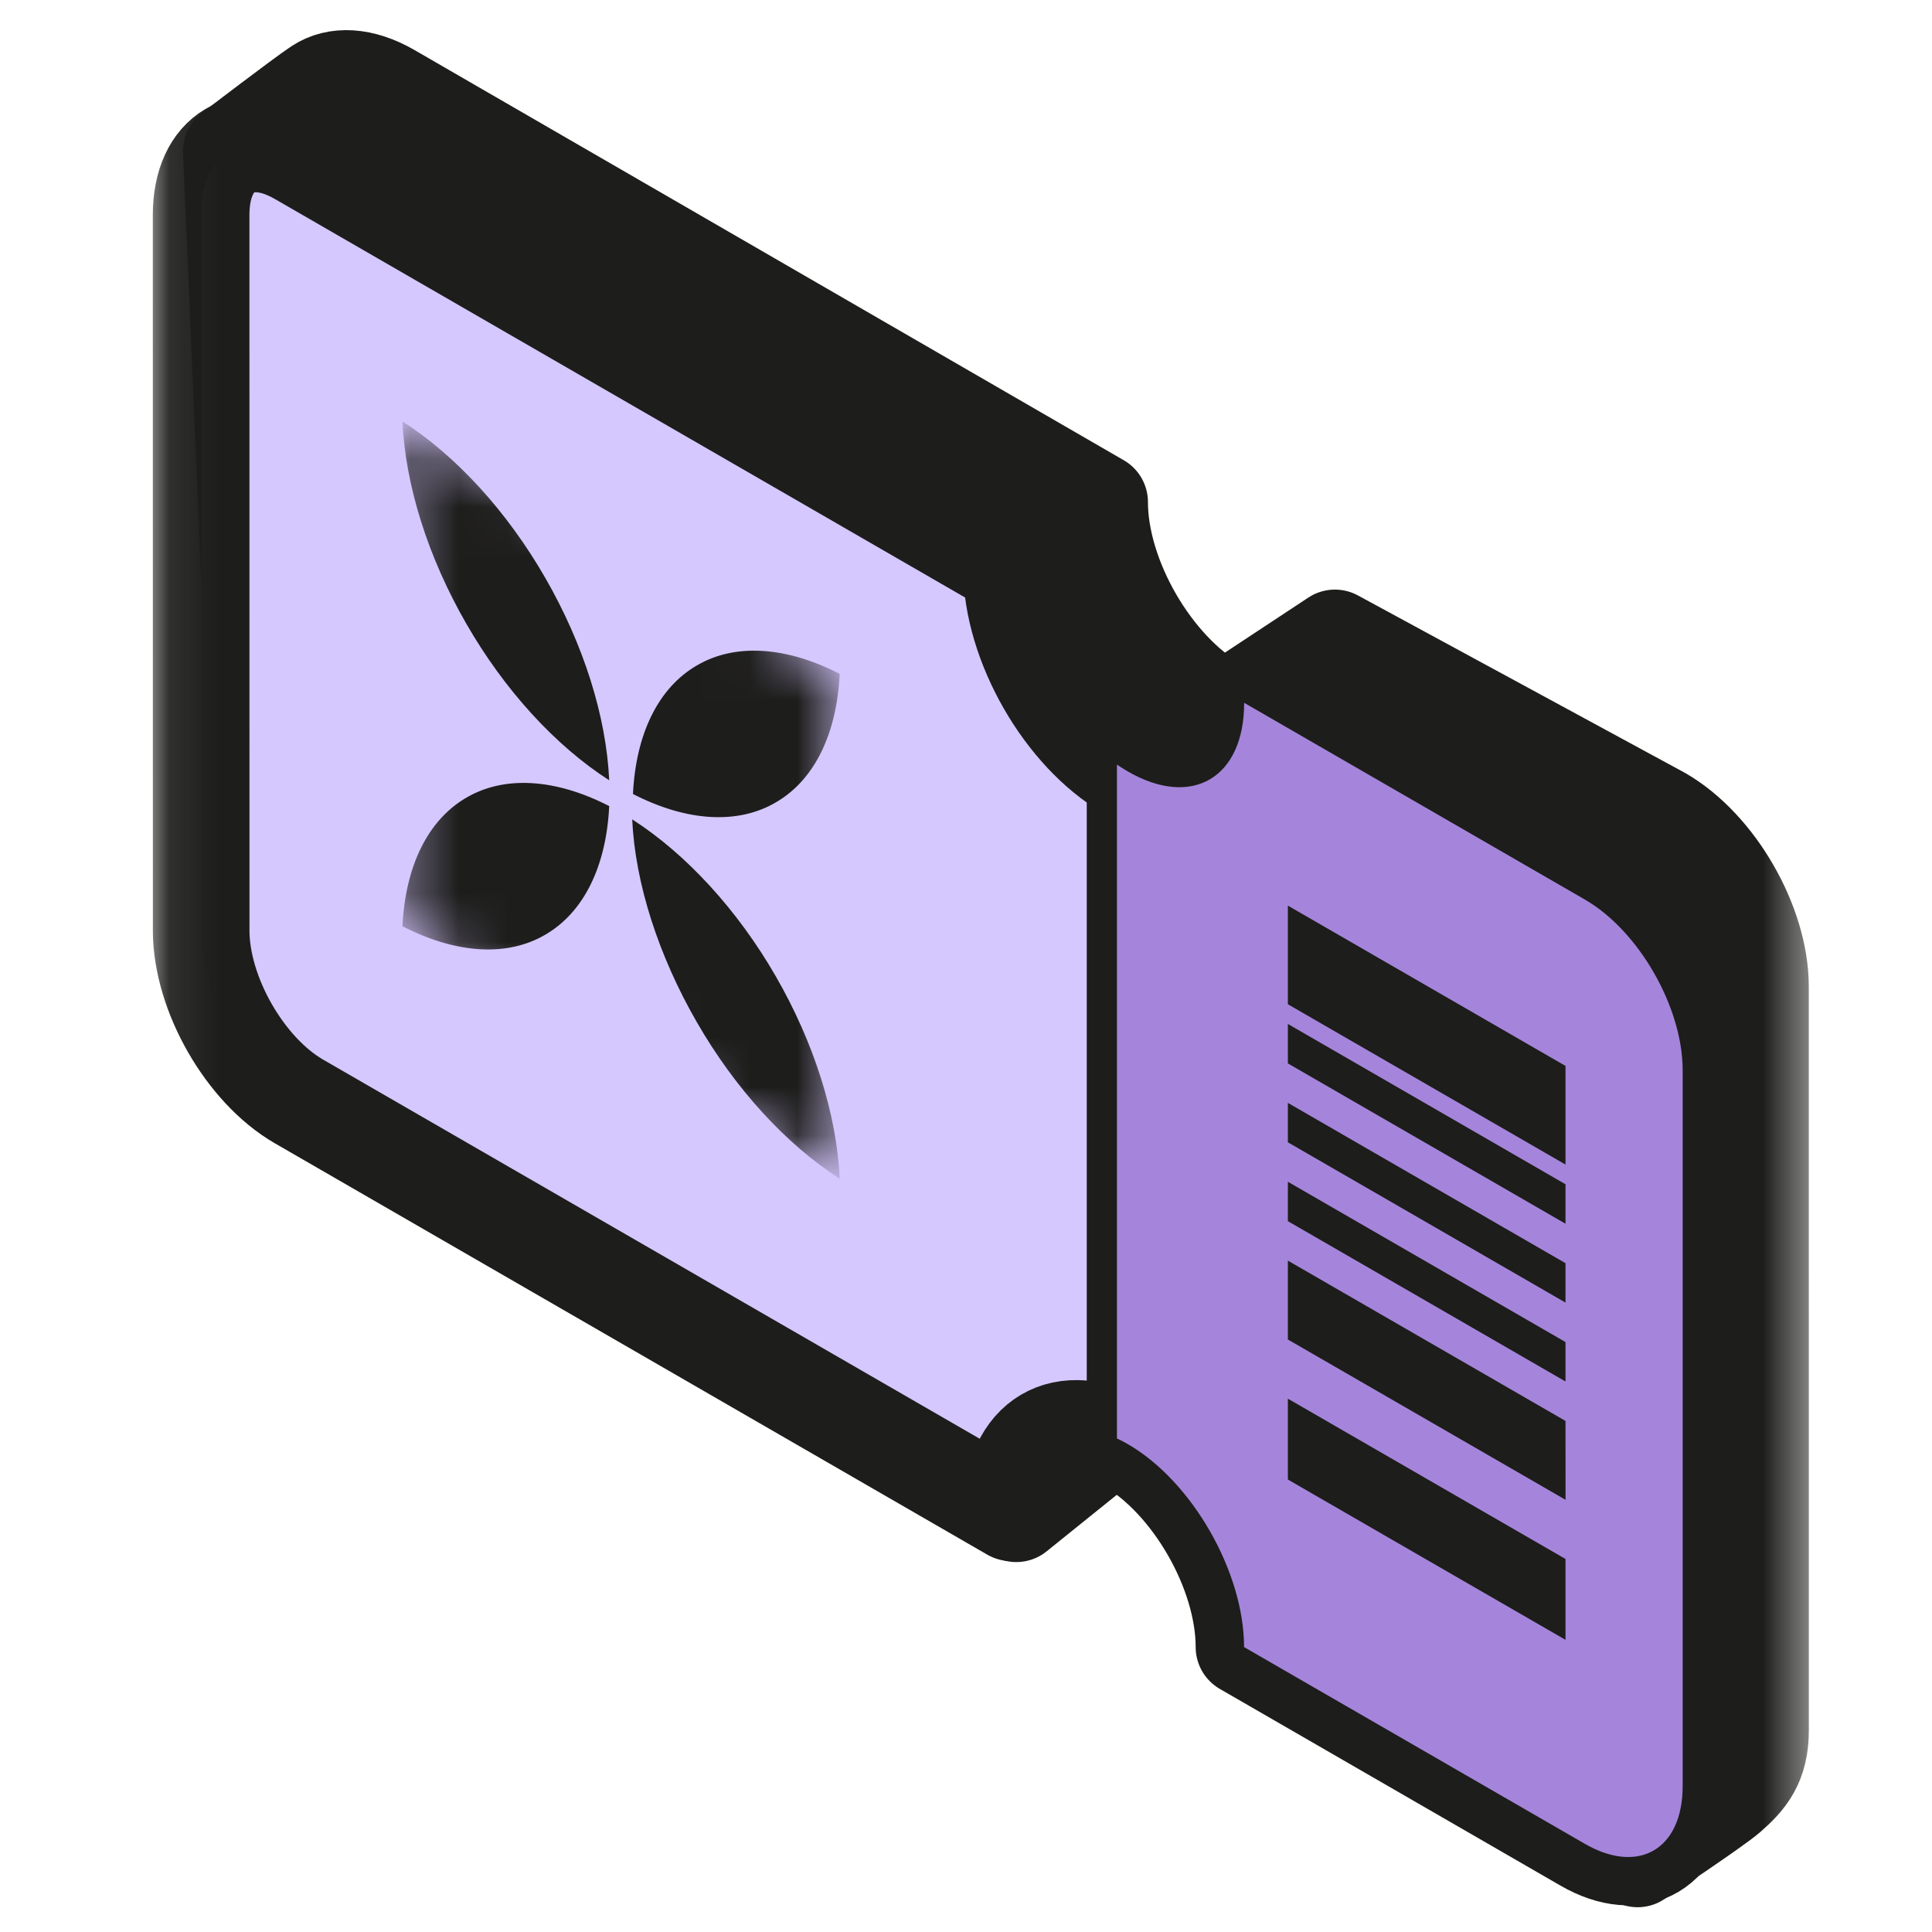
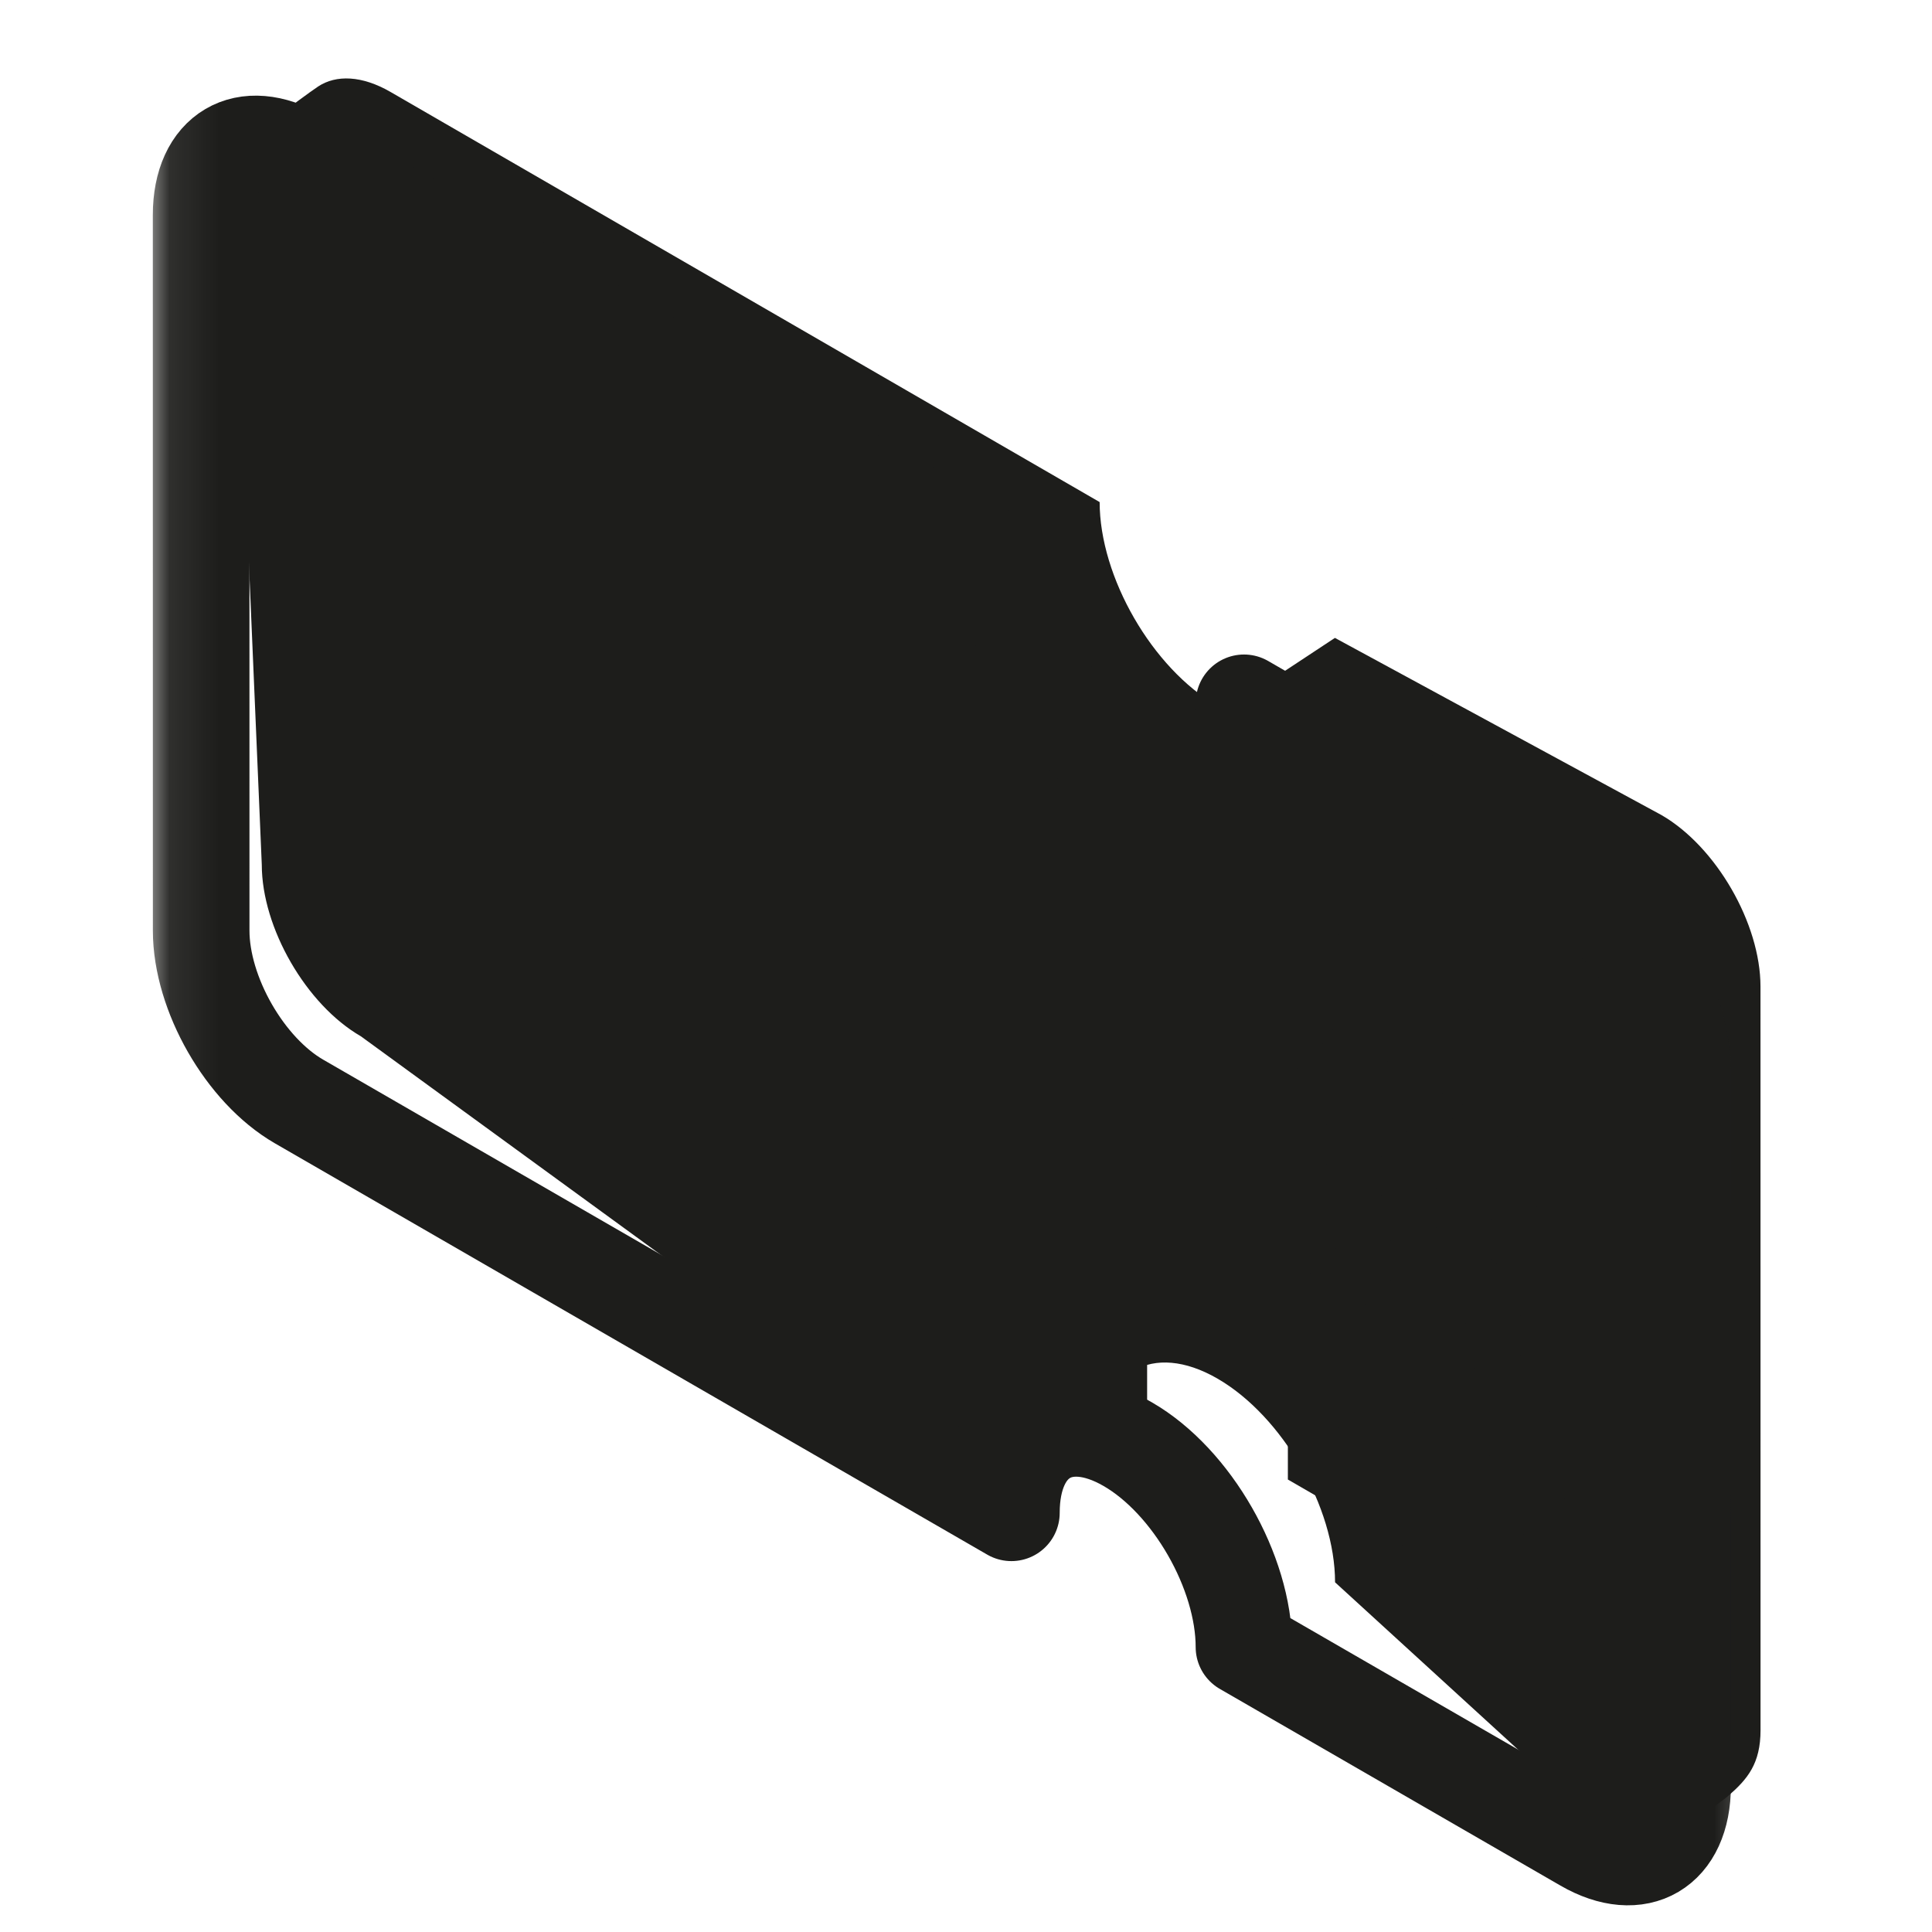
<svg xmlns="http://www.w3.org/2000/svg" width="40" height="40" viewBox="0 0 40 40" fill="none">
  <g clip-path="url(#clip0_440_4552)">
    <mask id="mask0_440_4552" style="mask-type:luminance" maskUnits="userSpaceOnUse" x="0" y="0" width="40" height="40">
      <path d="M40 0H0V40H40V0Z" fill="white" />
    </mask>
    <g mask="url(#mask0_440_4552)">
      <path d="M8.084 1.903L22.767 10.395C22.767 11.948 23.858 13.837 25.203 14.614C25.431 14.745 25.729 14.467 25.729 14.467L27.638 13.207L34.399 16.875C35.531 17.529 36.449 19.12 36.449 20.427L36.45 35.82C36.45 36.513 36.182 36.834 35.78 37.183C35.512 37.416 33.905 38.487 33.905 38.487L27.641 32.76C27.641 31.207 26.551 29.319 25.206 28.542C23.86 27.765 22.77 28.395 22.77 29.948L21.041 31.341L7.471 21.455C6.339 20.802 5.421 19.211 5.42 17.904L4.789 3.131C4.789 3.131 6.245 2.017 6.586 1.791C6.961 1.544 7.494 1.562 8.086 1.904L8.084 1.903Z" fill="#1D1D1B" />
      <mask id="mask1_440_4552" style="mask-type:luminance" maskUnits="userSpaceOnUse" x="2" y="-3" width="36" height="46">
        <path d="M37.534 -2.566H2.893V42.435H37.534V-2.566Z" fill="white" />
        <path d="M8.084 1.903L22.767 10.395C22.767 11.948 23.858 13.837 25.203 14.614C25.431 14.745 25.729 14.467 25.729 14.467L27.638 13.207L34.399 16.875C35.531 17.529 36.449 19.12 36.449 20.427L36.45 35.82C36.45 36.513 36.182 36.834 35.78 37.183C35.512 37.416 33.905 38.487 33.905 38.487L27.641 32.76C27.641 31.207 26.551 29.319 25.206 28.542C23.86 27.765 22.77 28.395 22.77 29.948L21.041 31.341L7.471 21.455C6.339 20.802 5.421 19.211 5.42 17.904L4.789 3.131C4.789 3.131 6.245 2.017 6.586 1.791C6.961 1.544 7.494 1.562 8.086 1.904L8.084 1.903Z" fill="black" />
      </mask>
      <g mask="url(#mask1_440_4552)">
-         <path d="M8.084 1.903L22.767 10.395C22.767 11.948 23.858 13.837 25.203 14.614C25.431 14.745 25.729 14.467 25.729 14.467L27.638 13.207L34.399 16.875C35.531 17.529 36.449 19.12 36.449 20.427L36.45 35.82C36.45 36.513 36.182 36.834 35.78 37.183C35.512 37.416 33.905 38.487 33.905 38.487L27.641 32.76C27.641 31.207 26.551 29.319 25.206 28.542C23.86 27.765 22.77 28.395 22.77 29.948L21.041 31.341L7.471 21.455C6.339 20.802 5.421 19.211 5.42 17.904L4.789 3.131C4.789 3.131 6.245 2.017 6.586 1.791C6.961 1.544 7.494 1.562 8.086 1.904L8.084 1.903Z" stroke="#1D1D1B" stroke-width="2" stroke-miterlimit="10" stroke-linejoin="round" />
-       </g>
-       <path d="M32.811 18.624L25.756 14.551C25.756 16.104 24.679 16.741 23.349 15.973C22.019 15.205 20.942 13.324 20.942 11.771L6.191 3.254C5.072 2.608 4.164 3.144 4.164 4.451L4.165 19.267C4.165 20.574 5.072 22.159 6.191 22.805L20.94 31.321C20.94 29.767 22.017 29.131 23.347 29.899C24.677 30.666 25.755 32.547 25.755 34.101L32.809 38.174C33.928 38.82 34.836 38.284 34.836 36.977L34.835 22.16C34.835 20.853 33.927 19.269 32.809 18.623L32.811 18.624Z" fill="#D5C8FF" />
+         </g>
      <mask id="mask2_440_4552" style="mask-type:luminance" maskUnits="userSpaceOnUse" x="3" y="0" width="34" height="43">
        <path d="M36.641 0.208H3.082V42.085H36.641V0.208Z" fill="white" />
        <path d="M32.811 18.623L25.756 14.55C25.756 16.104 24.679 16.74 23.349 15.973C22.019 15.205 20.942 13.324 20.942 11.77L6.191 3.253C5.072 2.607 4.164 3.144 4.164 4.451L4.165 19.267C4.165 20.574 5.072 22.159 6.191 22.805L20.94 31.32C20.94 29.767 22.017 29.13 23.347 29.898C24.677 30.666 25.755 32.547 25.755 34.1L32.809 38.173C33.928 38.819 34.836 38.283 34.836 36.976L34.835 22.16C34.835 20.853 33.927 19.268 32.809 18.622L32.811 18.623Z" fill="black" />
      </mask>
      <g mask="url(#mask2_440_4552)">
        <path d="M32.811 18.624L25.756 14.551C25.756 16.104 24.679 16.741 23.349 15.973C22.019 15.205 20.942 13.324 20.942 11.771L6.191 3.254C5.072 2.608 4.164 3.144 4.164 4.451L4.165 19.267C4.165 20.574 5.072 22.159 6.191 22.805L20.94 31.321C20.94 29.767 22.017 29.131 23.347 29.899C24.677 30.666 25.755 32.547 25.755 34.101L32.809 38.174C33.928 38.82 34.836 38.284 34.836 36.977L34.835 22.16C34.835 20.853 33.927 19.269 32.809 18.623L32.811 18.624Z" stroke="#1D1D1B" stroke-width="2" stroke-miterlimit="10" stroke-linejoin="round" />
      </g>
      <path d="M23.125 14.375V30" stroke="#1D1D1B" stroke-width="1.25" />
-       <path fill-rule="evenodd" clip-rule="evenodd" d="M25.759 14.551L32.811 18.623C33.93 19.269 34.838 20.853 34.838 22.16L34.838 36.977C34.838 38.284 33.931 38.82 32.812 38.174L25.757 34.101C25.757 32.547 24.68 30.666 23.35 29.899C23.274 29.855 23.199 29.816 23.125 29.781V15.83C23.2 15.881 23.275 15.929 23.352 15.973C24.681 16.741 25.759 16.104 25.759 14.551Z" fill="#A585DB" />
      <path d="M32.412 24.111L32.412 22.069L26.664 18.75V20.792L32.412 24.111Z" fill="#1D1D1B" />
      <path d="M32.412 24.519V25.336L26.664 22.017V21.2L32.412 24.519Z" fill="#1D1D1B" />
      <path d="M32.412 26.969L32.412 26.153L26.664 22.834V23.65L32.412 26.969Z" fill="#1D1D1B" />
      <path d="M32.412 27.786V28.602L26.664 25.283V24.467L32.412 27.786Z" fill="#1D1D1B" />
      <path d="M32.412 33.951V32.277L26.664 28.958V30.632L29.538 32.292L32.412 33.951Z" fill="#1D1D1B" />
      <path d="M32.413 31.052L32.412 29.419L26.664 26.1L26.664 27.733L32.413 31.052Z" fill="#1D1D1B" />
      <mask id="mask3_440_4552" style="mask-type:luminance" maskUnits="userSpaceOnUse" x="8" y="8" width="10" height="17">
        <path d="M8.332 8.724L17.385 13.951L17.385 24.404L8.332 19.177L8.332 8.724Z" fill="white" />
      </mask>
      <g mask="url(#mask3_440_4552)">
-         <path d="M16.062 16.613C16.854 16.155 17.325 15.207 17.385 13.951C16.268 13.378 15.214 13.316 14.428 13.777C13.636 14.236 13.165 15.184 13.105 16.439C14.221 17.012 15.275 17.074 16.062 16.613ZM9.655 12.914C10.442 14.284 11.496 15.438 12.613 16.155C12.552 14.829 12.081 13.338 11.289 11.964C10.502 10.595 9.449 9.44 8.332 8.724C8.392 10.049 8.863 11.541 9.655 12.914ZM9.655 16.515C8.864 16.974 8.393 17.922 8.332 19.177C9.449 19.751 10.503 19.813 11.289 19.352C12.081 18.893 12.552 17.945 12.613 16.689C11.496 16.116 10.442 16.054 9.655 16.515ZM16.062 20.214C15.275 18.845 14.206 17.68 13.089 16.964C13.15 18.29 13.636 19.791 14.428 21.164C15.215 22.533 16.268 23.688 17.385 24.404C17.325 23.079 16.854 21.587 16.062 20.214Z" fill="#1D1D1B" />
-       </g>
+         </g>
    </g>
  </g>
  <defs>
    <clipPath id="clip0_440_4552">
      <rect width="40" height="40" fill="white" />
    </clipPath>
  </defs>
</svg>